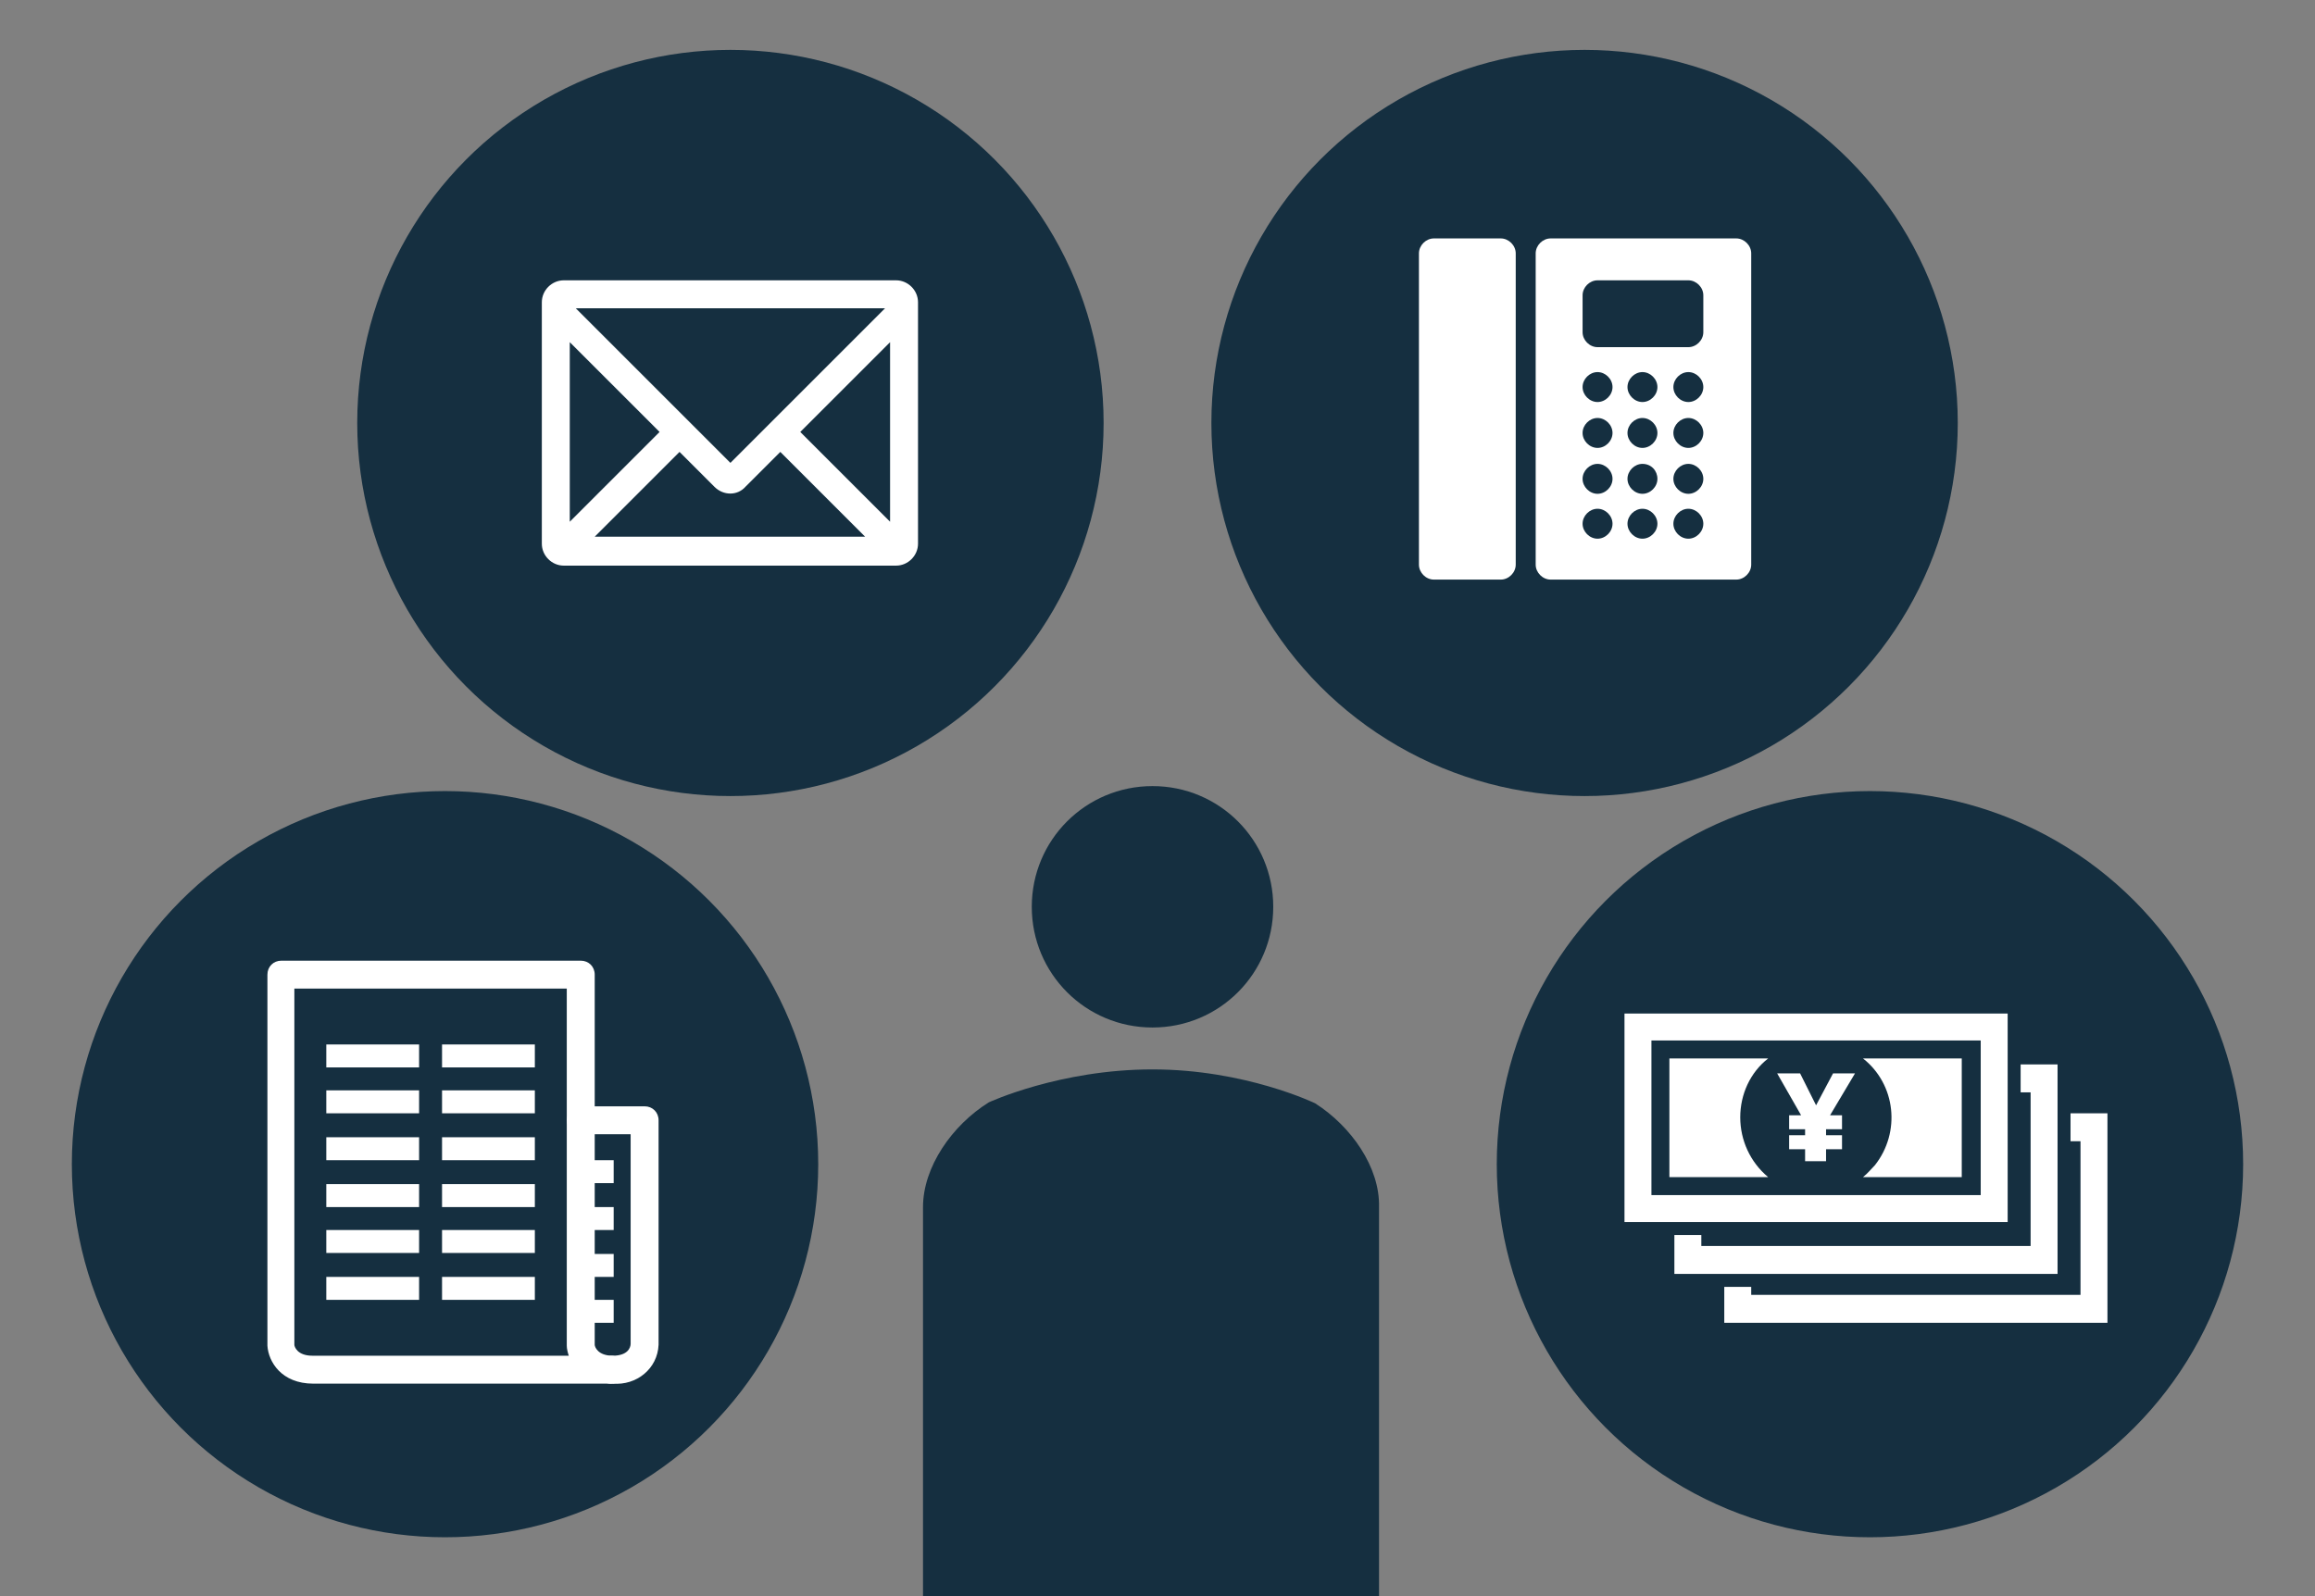
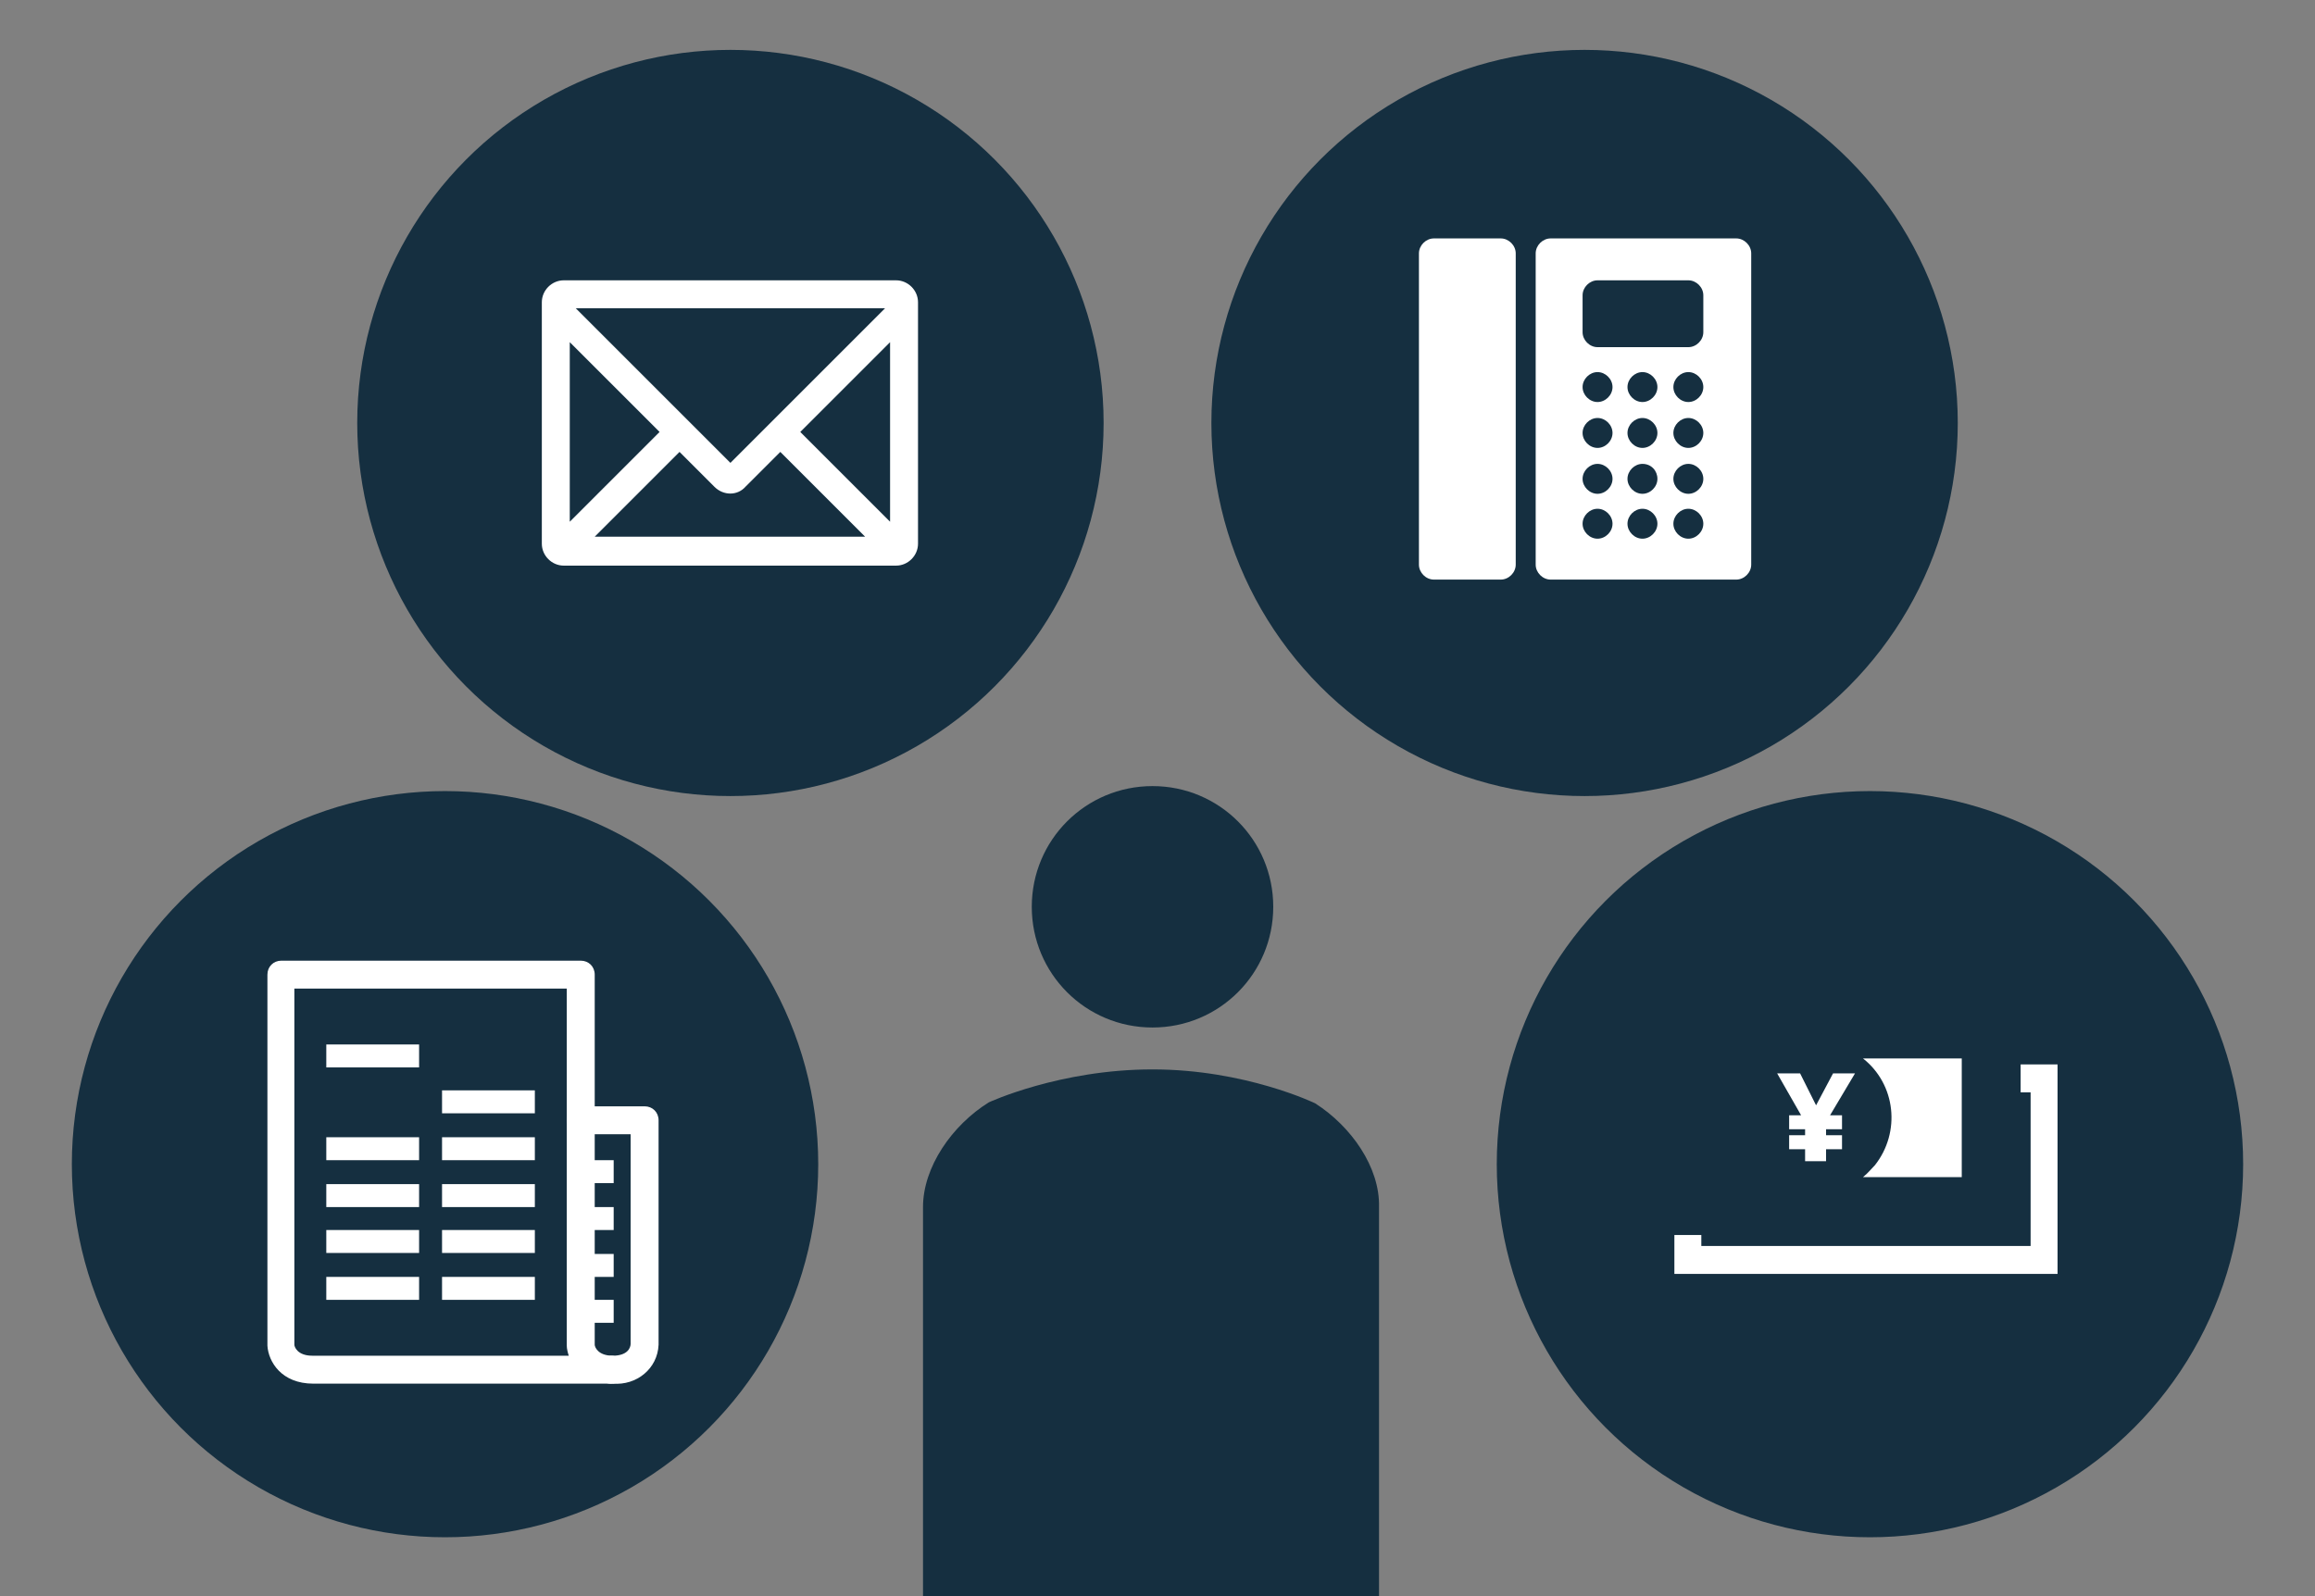
<svg xmlns="http://www.w3.org/2000/svg" version="1.2" baseProfile="tiny" id="レイヤー_1" x="0px" y="0px" viewBox="0 0 232 160" overflow="visible" xml:space="preserve">
  <rect x="0" y="0" width="232" height="160" fill="#808080" stroke="none" />
  <g>
    <rect fill="none" width="232" height="160" />
    <g>
      <path fill="#152F40" d="M127.6,90.9c0-6.7-5.4-12.1-12.1-12.1c-6.7,0-12.1,5.4-12.1,12.1c0,6.7,5.4,12.1,12.1,12.1    C122.2,103,127.6,97.6,127.6,90.9z" />
      <path fill="#152F40" d="M131.8,110.6c0,0-7-3.4-16.3-3.4s-16.4,3.3-16.4,3.3c-3.7,2.3-6.6,6.5-6.6,10.5v39h45.7v-39    C138.3,117,135.4,112.9,131.8,110.6z" />
    </g>
  </g>
  <g id="レイヤー_2_1_">
    <g id="レイヤー_1-2">
      <rect fill="none" width="232" height="160" />
      <circle fill="#152F40" cx="44.6" cy="116.7" r="37.4" />
      <path fill="#FFFFFF" d="M61.5,138.7H31.4c-3.2,0-4.5-2.2-4.6-3.8V97.7c0-0.8,0.6-1.4,1.4-1.4l0,0h30c0.8,0,1.4,0.6,1.4,1.4l0,0    v37.1c0,0.2,0.3,1.1,1.8,1.1l0,0c0.8,0.1,1.3,0.7,1.3,1.5C62.6,138.1,62.1,138.6,61.5,138.7L61.5,138.7z M29.5,99.1v35.7    c0,0.2,0.3,1.1,1.8,1.1H57c-0.1-0.3-0.2-0.7-0.2-1V99.1H29.5z" />
      <path fill="#FFFFFF" d="M61.4,138.7c-0.8,0.1-1.4-0.5-1.5-1.3s0.5-1.4,1.3-1.5c0.1,0,0.2,0,0.2,0c1.5,0,1.8-0.8,1.8-1.2v-21h-5.1    c-0.8-0.1-1.3-0.7-1.3-1.5c0.1-0.7,0.6-1.2,1.3-1.3h6.5c0.8,0,1.4,0.6,1.4,1.4v22.5C65.9,137.2,63.8,138.9,61.4,138.7z" />
      <rect x="32.7" y="104.7" fill="#FFFFFF" width="9.3" height="2.3" />
-       <rect x="44.3" y="104.7" fill="#FFFFFF" width="9.3" height="2.3" />
-       <rect x="32.7" y="109.3" fill="#FFFFFF" width="9.3" height="2.3" />
      <rect x="44.3" y="109.3" fill="#FFFFFF" width="9.3" height="2.3" />
      <rect x="32.7" y="114" fill="#FFFFFF" width="9.3" height="2.3" />
      <rect x="44.3" y="114" fill="#FFFFFF" width="9.3" height="2.3" />
      <rect x="32.7" y="118.7" fill="#FFFFFF" width="9.3" height="2.3" />
      <rect x="44.3" y="118.7" fill="#FFFFFF" width="9.3" height="2.3" />
      <rect x="32.7" y="123.3" fill="#FFFFFF" width="9.3" height="2.3" />
      <rect x="44.3" y="123.3" fill="#FFFFFF" width="9.3" height="2.3" />
      <rect x="32.7" y="128" fill="#FFFFFF" width="9.3" height="2.3" />
      <rect x="44.3" y="128" fill="#FFFFFF" width="9.3" height="2.3" />
      <rect x="58.1" y="116.3" fill="#FFFFFF" width="3.4" height="2.3" />
      <rect x="58.1" y="121" fill="#FFFFFF" width="3.4" height="2.3" />
      <rect x="58.1" y="125.7" fill="#FFFFFF" width="3.4" height="2.3" />
      <rect x="58.1" y="130.3" fill="#FFFFFF" width="3.4" height="2.3" />
      <circle fill="#152F40" cx="187.4" cy="116.7" r="37.4" />
      <circle fill="#152F40" cx="73.2" cy="42.4" r="37.4" />
      <path fill="#FFFFFF" d="M89.8,28.1H56.5c-1.2,0-2.2,1-2.2,2.2l0,0v24.2c0,1.2,1,2.2,2.2,2.2h33.3c1.2,0,2.2-1,2.2-2.2V30.3    C92,29.1,91,28.1,89.8,28.1z M89.2,52.3l-9-9l9-9V52.3z M71.6,48.8c0.9,0.9,2.3,0.9,3.1,0l0,0l3.5-3.5l8.5,8.5H59.6l8.5-8.5    L71.6,48.8z M88.7,30.9L73.2,46.4L57.7,30.9H88.7z M66.1,43.3l-9,9v-18L66.1,43.3z" />
      <circle fill="#152F40" cx="158.8" cy="42.4" r="37.4" />
      <path fill="#FFFFFF" d="M143.7,23.9h6.7c0.8,0,1.5,0.7,1.5,1.5v31.2c0,0.8-0.7,1.5-1.5,1.5h-6.7c-0.8,0-1.5-0.7-1.5-1.5V25.4    C142.2,24.6,142.9,23.9,143.7,23.9z" />
      <path fill="#FFFFFF" d="M155.4,23.9c-0.8,0-1.5,0.7-1.5,1.5v31.2c0,0.8,0.7,1.5,1.5,1.5H174c0.8,0,1.5-0.7,1.5-1.5l0,0V25.4    c0-0.8-0.7-1.5-1.5-1.5l0,0H155.4z M161.6,52.5c0,0.8-0.7,1.5-1.5,1.5s-1.5-0.7-1.5-1.5s0.7-1.5,1.5-1.5S161.6,51.7,161.6,52.5    L161.6,52.5z M161.6,48c0,0.8-0.7,1.5-1.5,1.5s-1.5-0.7-1.5-1.5s0.7-1.5,1.5-1.5C160.9,46.5,161.6,47.2,161.6,48L161.6,48    L161.6,48z M161.6,43.4c0,0.8-0.7,1.5-1.5,1.5s-1.5-0.7-1.5-1.5s0.7-1.5,1.5-1.5S161.6,42.6,161.6,43.4L161.6,43.4z M161.6,38.8    c0,0.8-0.7,1.5-1.5,1.5s-1.5-0.7-1.5-1.5s0.7-1.5,1.5-1.5S161.6,38,161.6,38.8L161.6,38.8z M166.1,52.5c0,0.8-0.7,1.5-1.5,1.5    s-1.5-0.7-1.5-1.5s0.7-1.5,1.5-1.5S166.1,51.7,166.1,52.5L166.1,52.5z M166.1,48c0,0.8-0.7,1.5-1.5,1.5s-1.5-0.7-1.5-1.5    s0.7-1.5,1.5-1.5C165.5,46.5,166.1,47.2,166.1,48L166.1,48L166.1,48z M166.1,43.4c0,0.8-0.7,1.5-1.5,1.5s-1.5-0.7-1.5-1.5    s0.7-1.5,1.5-1.5S166.1,42.6,166.1,43.4L166.1,43.4z M166.1,38.8c0,0.8-0.7,1.5-1.5,1.5s-1.5-0.7-1.5-1.5s0.7-1.5,1.5-1.5    S166.1,38,166.1,38.8L166.1,38.8z M170.7,52.5c0,0.8-0.7,1.5-1.5,1.5s-1.5-0.7-1.5-1.5s0.7-1.5,1.5-1.5S170.7,51.7,170.7,52.5    L170.7,52.5z M170.7,48c0,0.8-0.7,1.5-1.5,1.5s-1.5-0.7-1.5-1.5s0.7-1.5,1.5-1.5S170.7,47.2,170.7,48L170.7,48L170.7,48z     M170.7,43.4c0,0.8-0.7,1.5-1.5,1.5s-1.5-0.7-1.5-1.5s0.7-1.5,1.5-1.5S170.7,42.6,170.7,43.4L170.7,43.4z M170.7,38.8    c0,0.8-0.7,1.5-1.5,1.5s-1.5-0.7-1.5-1.5s0.7-1.5,1.5-1.5S170.7,38,170.7,38.8L170.7,38.8z M170.7,33.3c0,0.8-0.7,1.5-1.5,1.5l0,0    h-9.1c-0.8,0-1.5-0.7-1.5-1.5v-3.7c0-0.8,0.7-1.5,1.5-1.5h9.1c0.8,0,1.5,0.7,1.5,1.5l0,0V33.3z" />
-       <path fill="#FFFFFF" d="M174.4,112c0-2.3,1-4.5,2.8-5.9h-9.9V118h9.9C175.4,116.5,174.4,114.3,174.4,112z" />
      <path fill="#FFFFFF" d="M186.7,118h9.9v-11.9h-9.9c3.3,2.6,3.8,7.4,1.2,10.7C187.5,117.2,187.2,117.6,186.7,118L186.7,118z" />
      <polygon fill="#FFFFFF" points="179.3,111.8 179.3,113.2 180.9,113.2 180.9,113.8 179.3,113.8 179.3,115.2 180.9,115.2     180.9,116.4 183,116.4 183,115.2 184.6,115.2 184.6,113.8 183,113.8 183,113.2 184.6,113.2 184.6,111.8 183.4,111.8 185.9,107.6     183.7,107.6 182,110.8 180.4,107.6 178.1,107.6 180.5,111.8   " />
-       <polygon fill="#FFFFFF" points="207.5,111.6 207.5,114.4 208.5,114.4 208.5,129.8 175.5,129.8 175.5,129 172.8,129 172.8,132.6     211.2,132.6 211.2,111.6   " />
      <polygon fill="#FFFFFF" points="206.2,106.7 202.5,106.7 202.5,109.5 203.5,109.5 203.5,124.9 170.5,124.9 170.5,123.8     167.8,123.8 167.8,127.7 206.2,127.7   " />
-       <path fill="#FFFFFF" d="M201.2,101.6h-38.4v20.9h38.4L201.2,101.6L201.2,101.6z M198.5,119.8h-33v-15.5h33V119.8z" />
    </g>
  </g>
</svg>